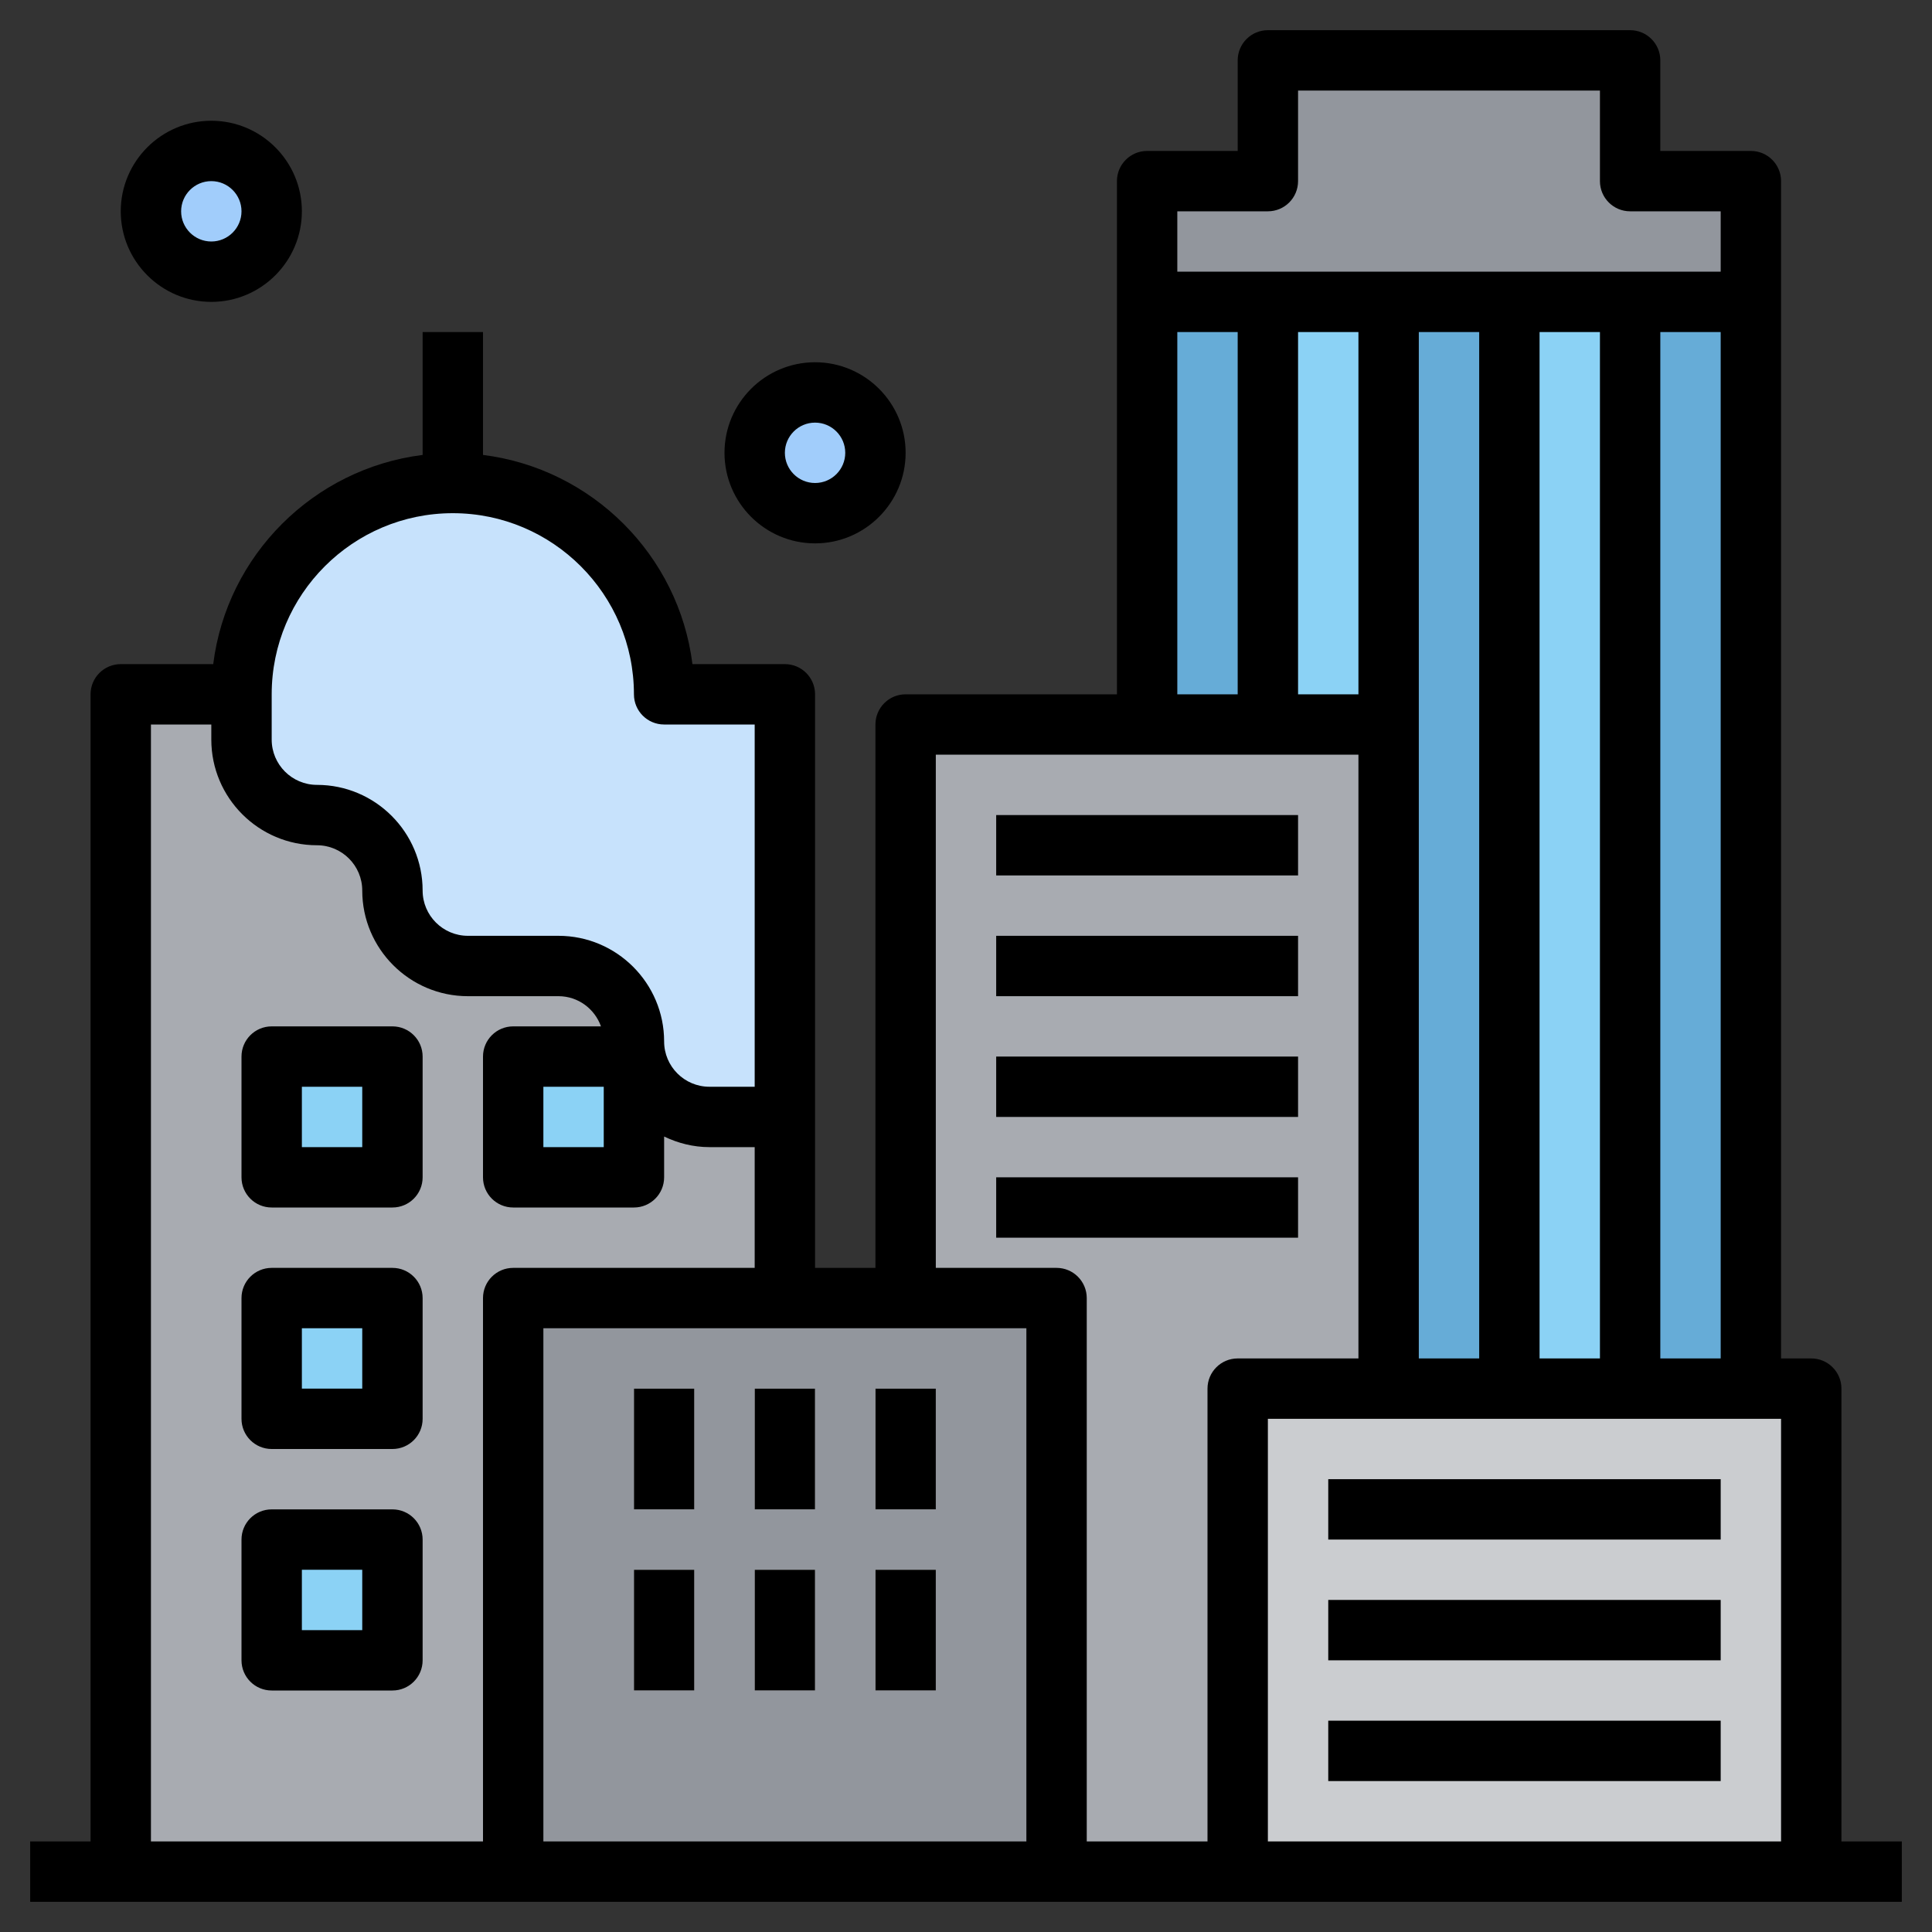
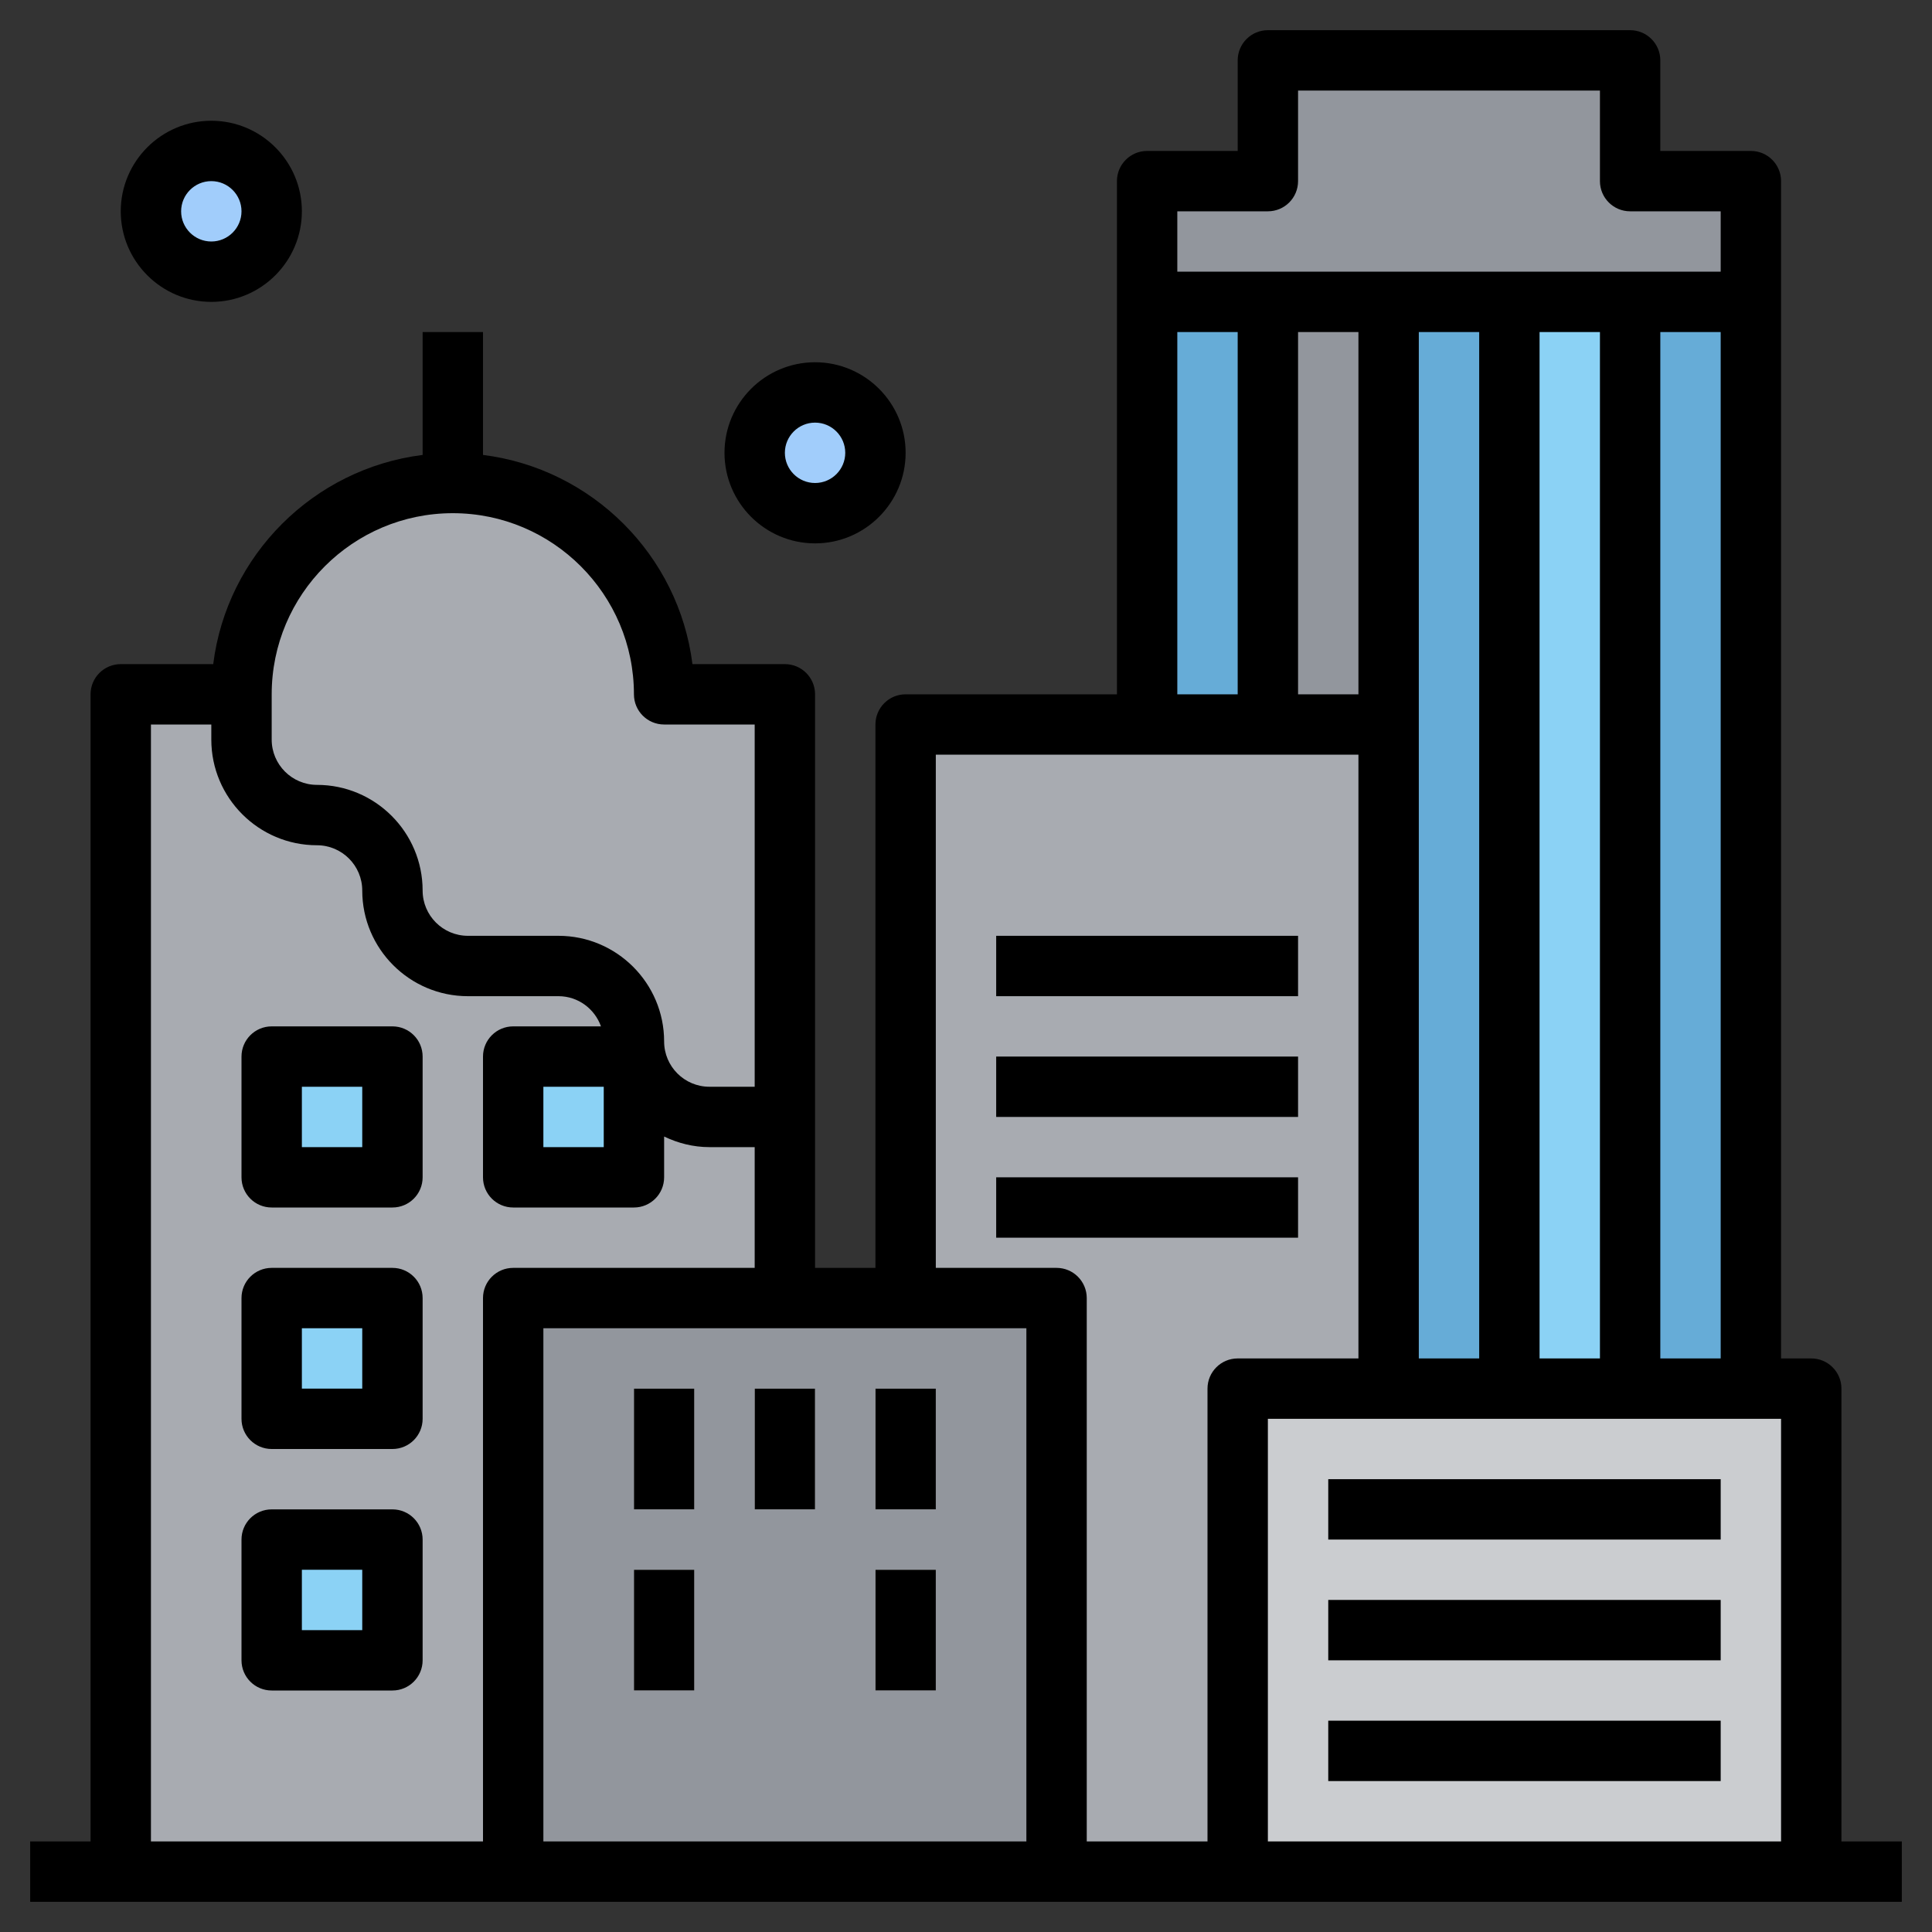
<svg xmlns="http://www.w3.org/2000/svg" id="Layer_3" enable-background="new 0 0 64 64" height="512" viewBox="0 0 64 64" width="512">
  <rect x="0" y="0" width="64" height="64" fill="#333333" stroke="none" />
  <g>
    <path d="m38 62v-56h4v-4h12v4h4v56z" fill="#92969d" />
    <path d="m38 10h4v52h-4z" fill="#66acd7" />
-     <path d="m42 10h4v52h-4z" fill="#8bd2f5" />
    <path d="m46 10h4v52h-4z" fill="#66acd7" />
    <path d="m50 10h4v52h-4z" fill="#8bd2f5" />
    <path d="m54 10h4v52h-4z" fill="#66acd7" />
    <path d="m4 62v-39h4c0-3.866 3.134-7 7-7 3.866 0 7 3.134 7 7h4v39z" fill="#a8abb1" />
    <path d="m30 24h16v38h-16z" fill="#a8abb1" />
    <path d="m17 43h18v19h-18z" fill="#92969d" />
    <path d="m41 46h19v16h-19z" fill="#cbcdd0" />
    <g fill="#8bd2f5">
      <path d="m9 35h4v4h-4z" />
      <path d="m17 35h4v4h-4z" />
      <path d="m9 43h4v4h-4z" />
      <path d="m9 51h4v4h-4z" />
    </g>
    <g>
      <path d="m21 46h2v4h-2z" fill="#fff" />
    </g>
    <g>
      <path d="m25 46h2v4h-2z" fill="#fff" />
    </g>
    <g>
      <path d="m29 46h2v4h-2z" fill="#fff" />
    </g>
    <g>
      <path d="m21 52h2v4h-2z" fill="#fff" />
    </g>
    <g>
-       <path d="m25 52h2v4h-2z" fill="#fff" />
-     </g>
+       </g>
    <g>
      <path d="m29 52h2v4h-2z" fill="#fff" />
    </g>
-     <path d="m10.5 27c1.381 0 2.5 1.119 2.5 2.5s1.119 2.5 2.5 2.5h3c1.381 0 2.5 1.119 2.5 2.5s1.119 2.5 2.5 2.5h2.5v-14h-4c0-3.866-3.134-7-7-7s-7 3.134-7 7v1.5c0 1.381 1.119 2.5 2.5 2.5z" fill="#c7e2fc" />
    <circle cx="27" cy="15" fill="#a1cdfb" r="2" />
    <circle cx="7" cy="7" fill="#a1cdfb" r="2" />
    <g>
      <path d="m61 61v-15c0-.552-.447-1-1-1h-1v-39c0-.552-.447-1-1-1h-3v-3c0-.552-.447-1-1-1h-12c-.553 0-1 .448-1 1v3h-3c-.553 0-1 .448-1 1v17h-7c-.553 0-1 .448-1 1v18h-2v-19c0-.552-.447-1-1-1h-3.062c-.452-3.612-3.326-6.477-6.938-6.93v-4.07h-2v4.07c-3.612.453-6.485 3.318-6.937 6.93h-3.063c-.553 0-1 .448-1 1v38h-2v2h62v-2zm-16-50v12h-2v-12zm2 13v-13h2v34h-2zm4 21v-34h2v34zm8 2v14h-17v-14zm-4-2v-34h2v34zm-13-38c.553 0 1-.448 1-1v-3h10v3c0 .552.447 1 1 1h3v2h-18v-2zm-3 4h2v12h-2zm-8 14h14v20h-4c-.553 0-1 .448-1 1v15h-4v-18c0-.552-.447-1-1-1h-4zm3 36h-16v-17h16zm-19-44c3.309 0 6 2.691 6 6 0 .552.447 1 1 1h3v12h-1.5c-.827 0-1.5-.673-1.5-1.5 0-1.93-1.57-3.5-3.5-3.5h-3c-.827 0-1.5-.673-1.5-1.5 0-1.93-1.57-3.5-3.5-3.5-.827 0-1.5-.673-1.5-1.5v-1.5c0-3.309 2.691-6 6-6zm-10 7h2v.5c0 1.93 1.57 3.5 3.5 3.5.827 0 1.5.673 1.5 1.5 0 1.93 1.57 3.5 3.5 3.5h3c.651 0 1.201.419 1.408 1h-2.908c-.553 0-1 .448-1 1v4c0 .552.447 1 1 1h4c.553 0 1-.448 1-1v-1.351c.456.218.961.351 1.5.351h1.5v4h-8c-.553 0-1 .448-1 1v18h-11zm15 12v2h-2v-2z" />
      <path d="m13 34h-4c-.553 0-1 .448-1 1v4c0 .552.447 1 1 1h4c.553 0 1-.448 1-1v-4c0-.552-.447-1-1-1zm-1 4h-2v-2h2z" />
      <path d="m13 42h-4c-.553 0-1 .448-1 1v4c0 .552.447 1 1 1h4c.553 0 1-.448 1-1v-4c0-.552-.447-1-1-1zm-1 4h-2v-2h2z" />
      <path d="m13 50h-4c-.553 0-1 .448-1 1v4c0 .552.447 1 1 1h4c.553 0 1-.448 1-1v-4c0-.552-.447-1-1-1zm-1 4h-2v-2h2z" />
      <path d="m21 46h2v4h-2z" />
      <path d="m25 46h2v4h-2z" />
      <path d="m29 46h2v4h-2z" />
      <path d="m21 52h2v4h-2z" />
-       <path d="m25 52h2v4h-2z" />
      <path d="m29 52h2v4h-2z" />
      <path d="m44 49h13v2h-13z" />
      <path d="m44 53h13v2h-13z" />
      <path d="m44 57h13v2h-13z" />
-       <path d="m33 27h10v2h-10z" />
      <path d="m33 31h10v2h-10z" />
      <path d="m33 35h10v2h-10z" />
      <path d="m33 39h10v2h-10z" />
      <path d="m27 18c1.654 0 3-1.346 3-3s-1.346-3-3-3-3 1.346-3 3 1.346 3 3 3zm0-4c.552 0 1 .449 1 1s-.448 1-1 1-1-.449-1-1 .448-1 1-1z" />
      <path d="m7 10c1.654 0 3-1.346 3-3s-1.346-3-3-3-3 1.346-3 3 1.346 3 3 3zm0-4c.552 0 1 .449 1 1s-.448 1-1 1-1-.449-1-1 .448-1 1-1z" />
    </g>
  </g>
</svg>